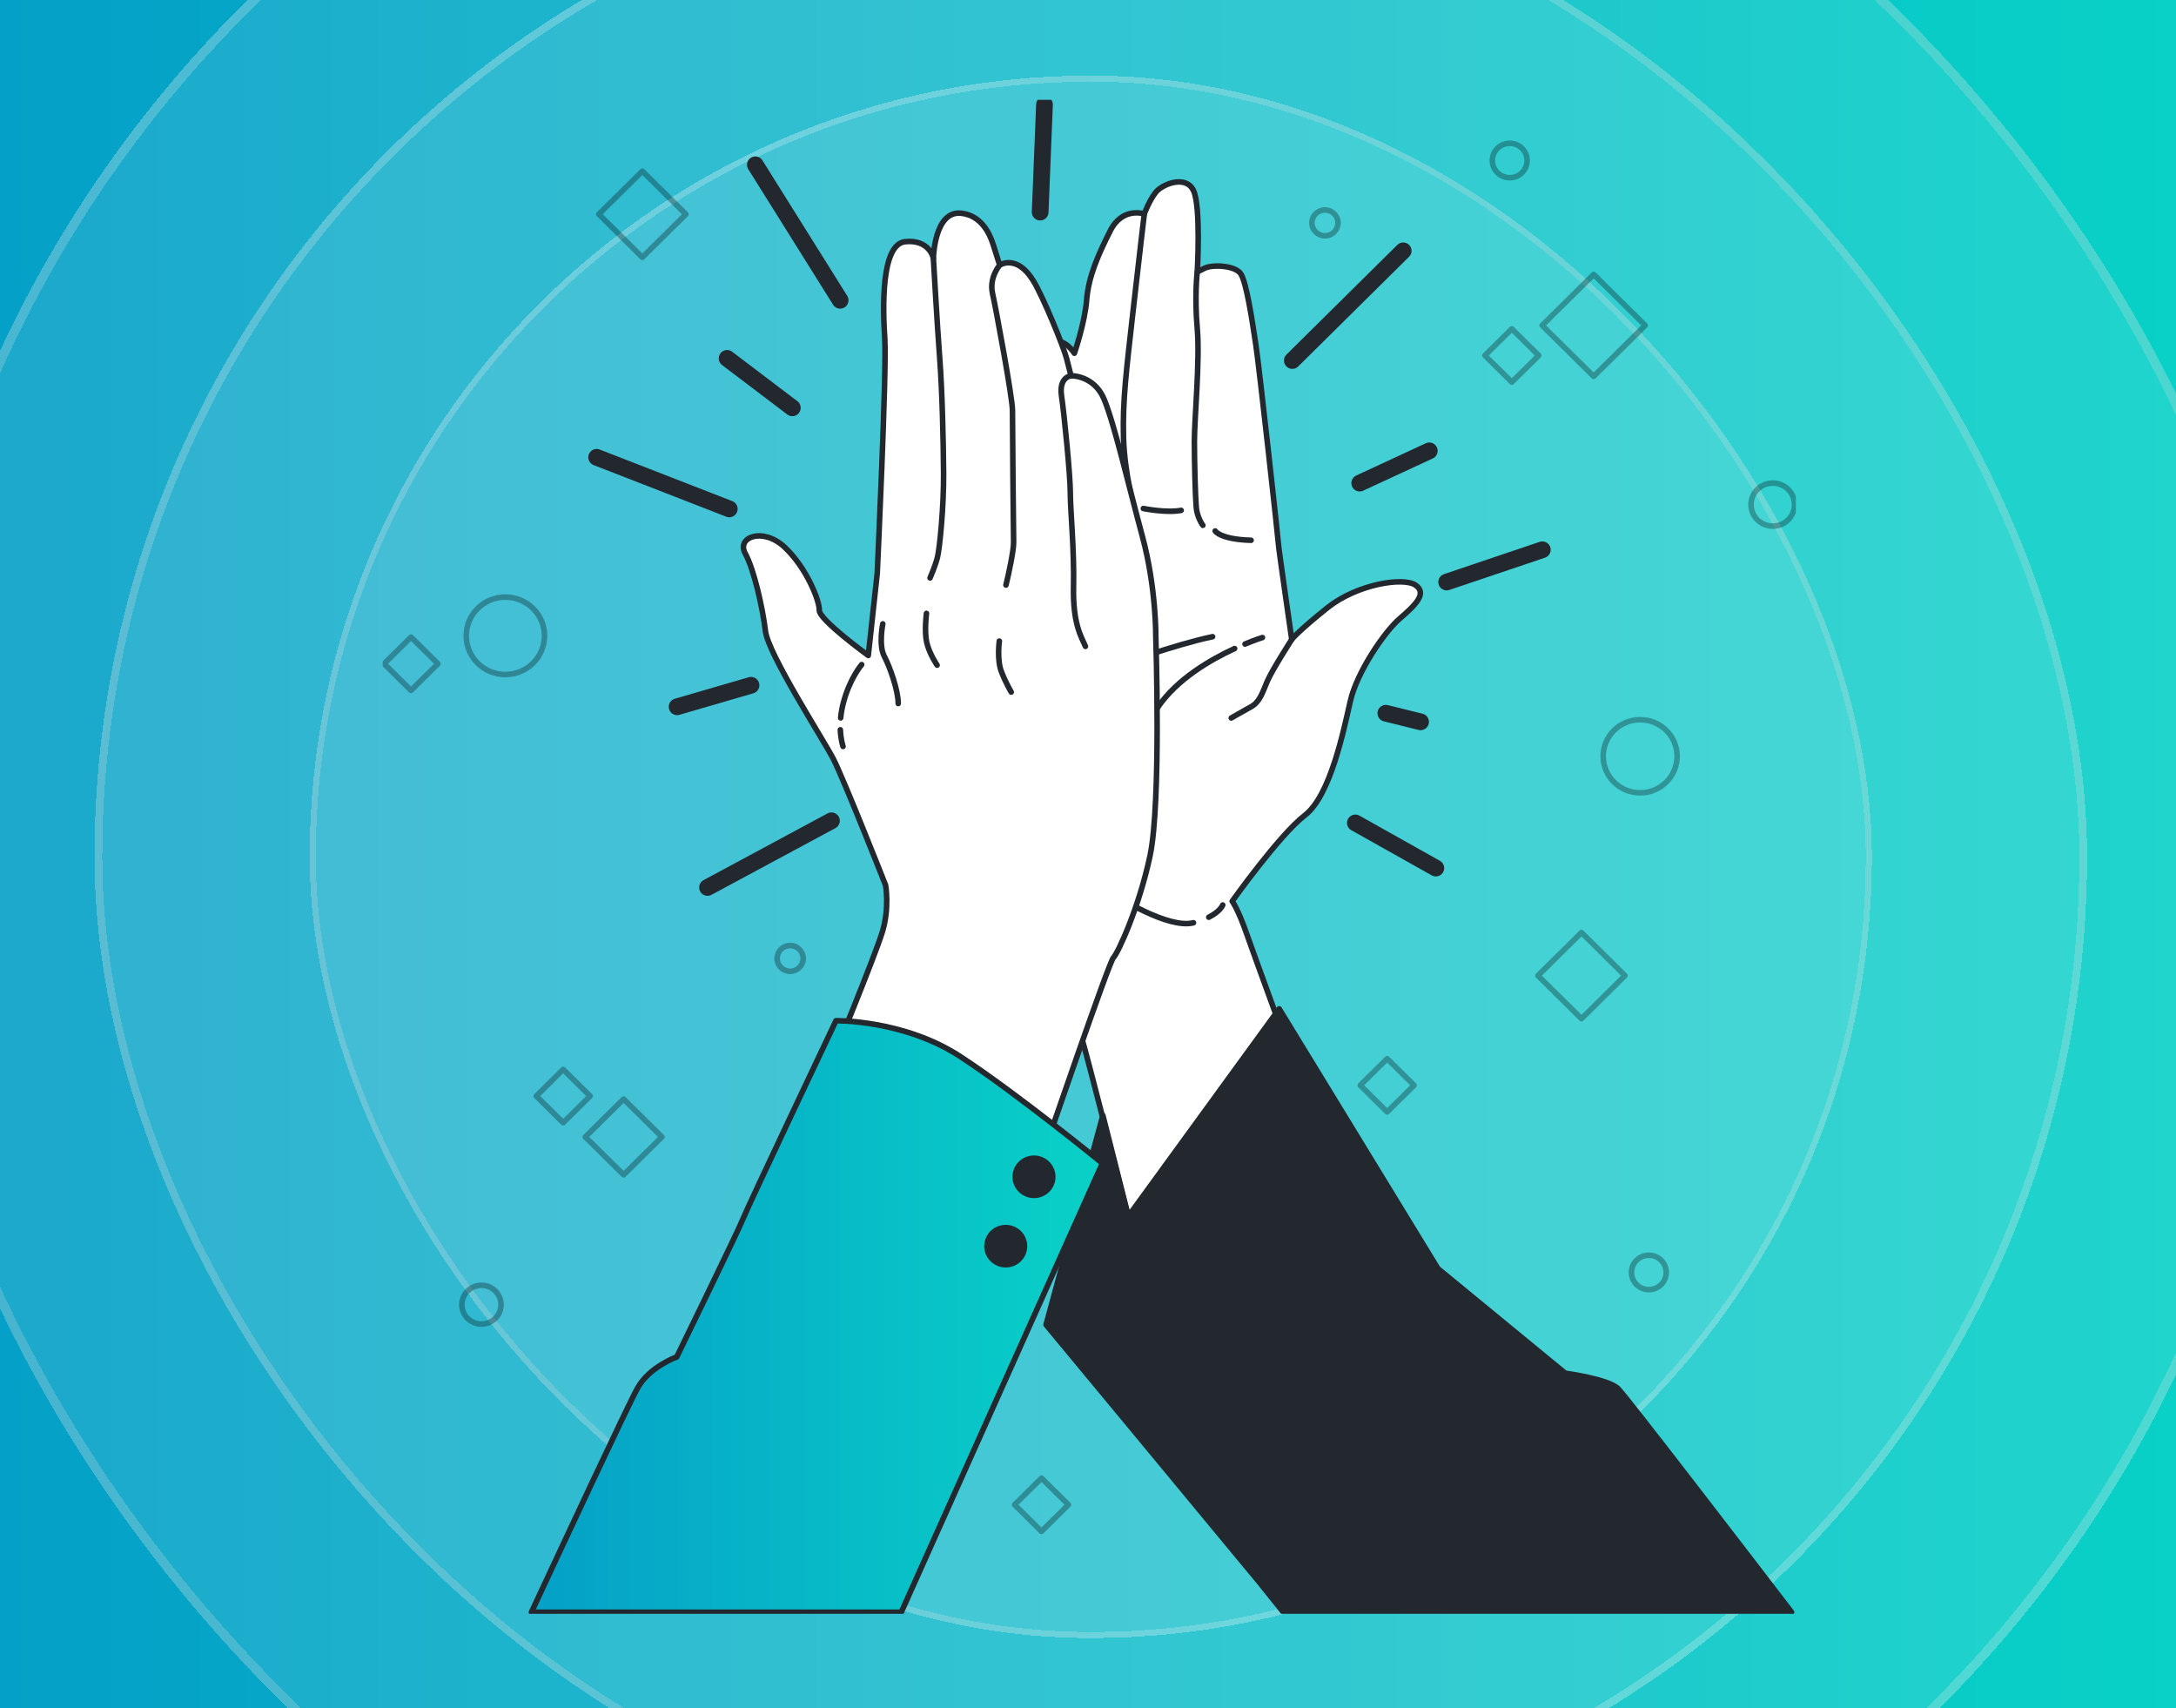
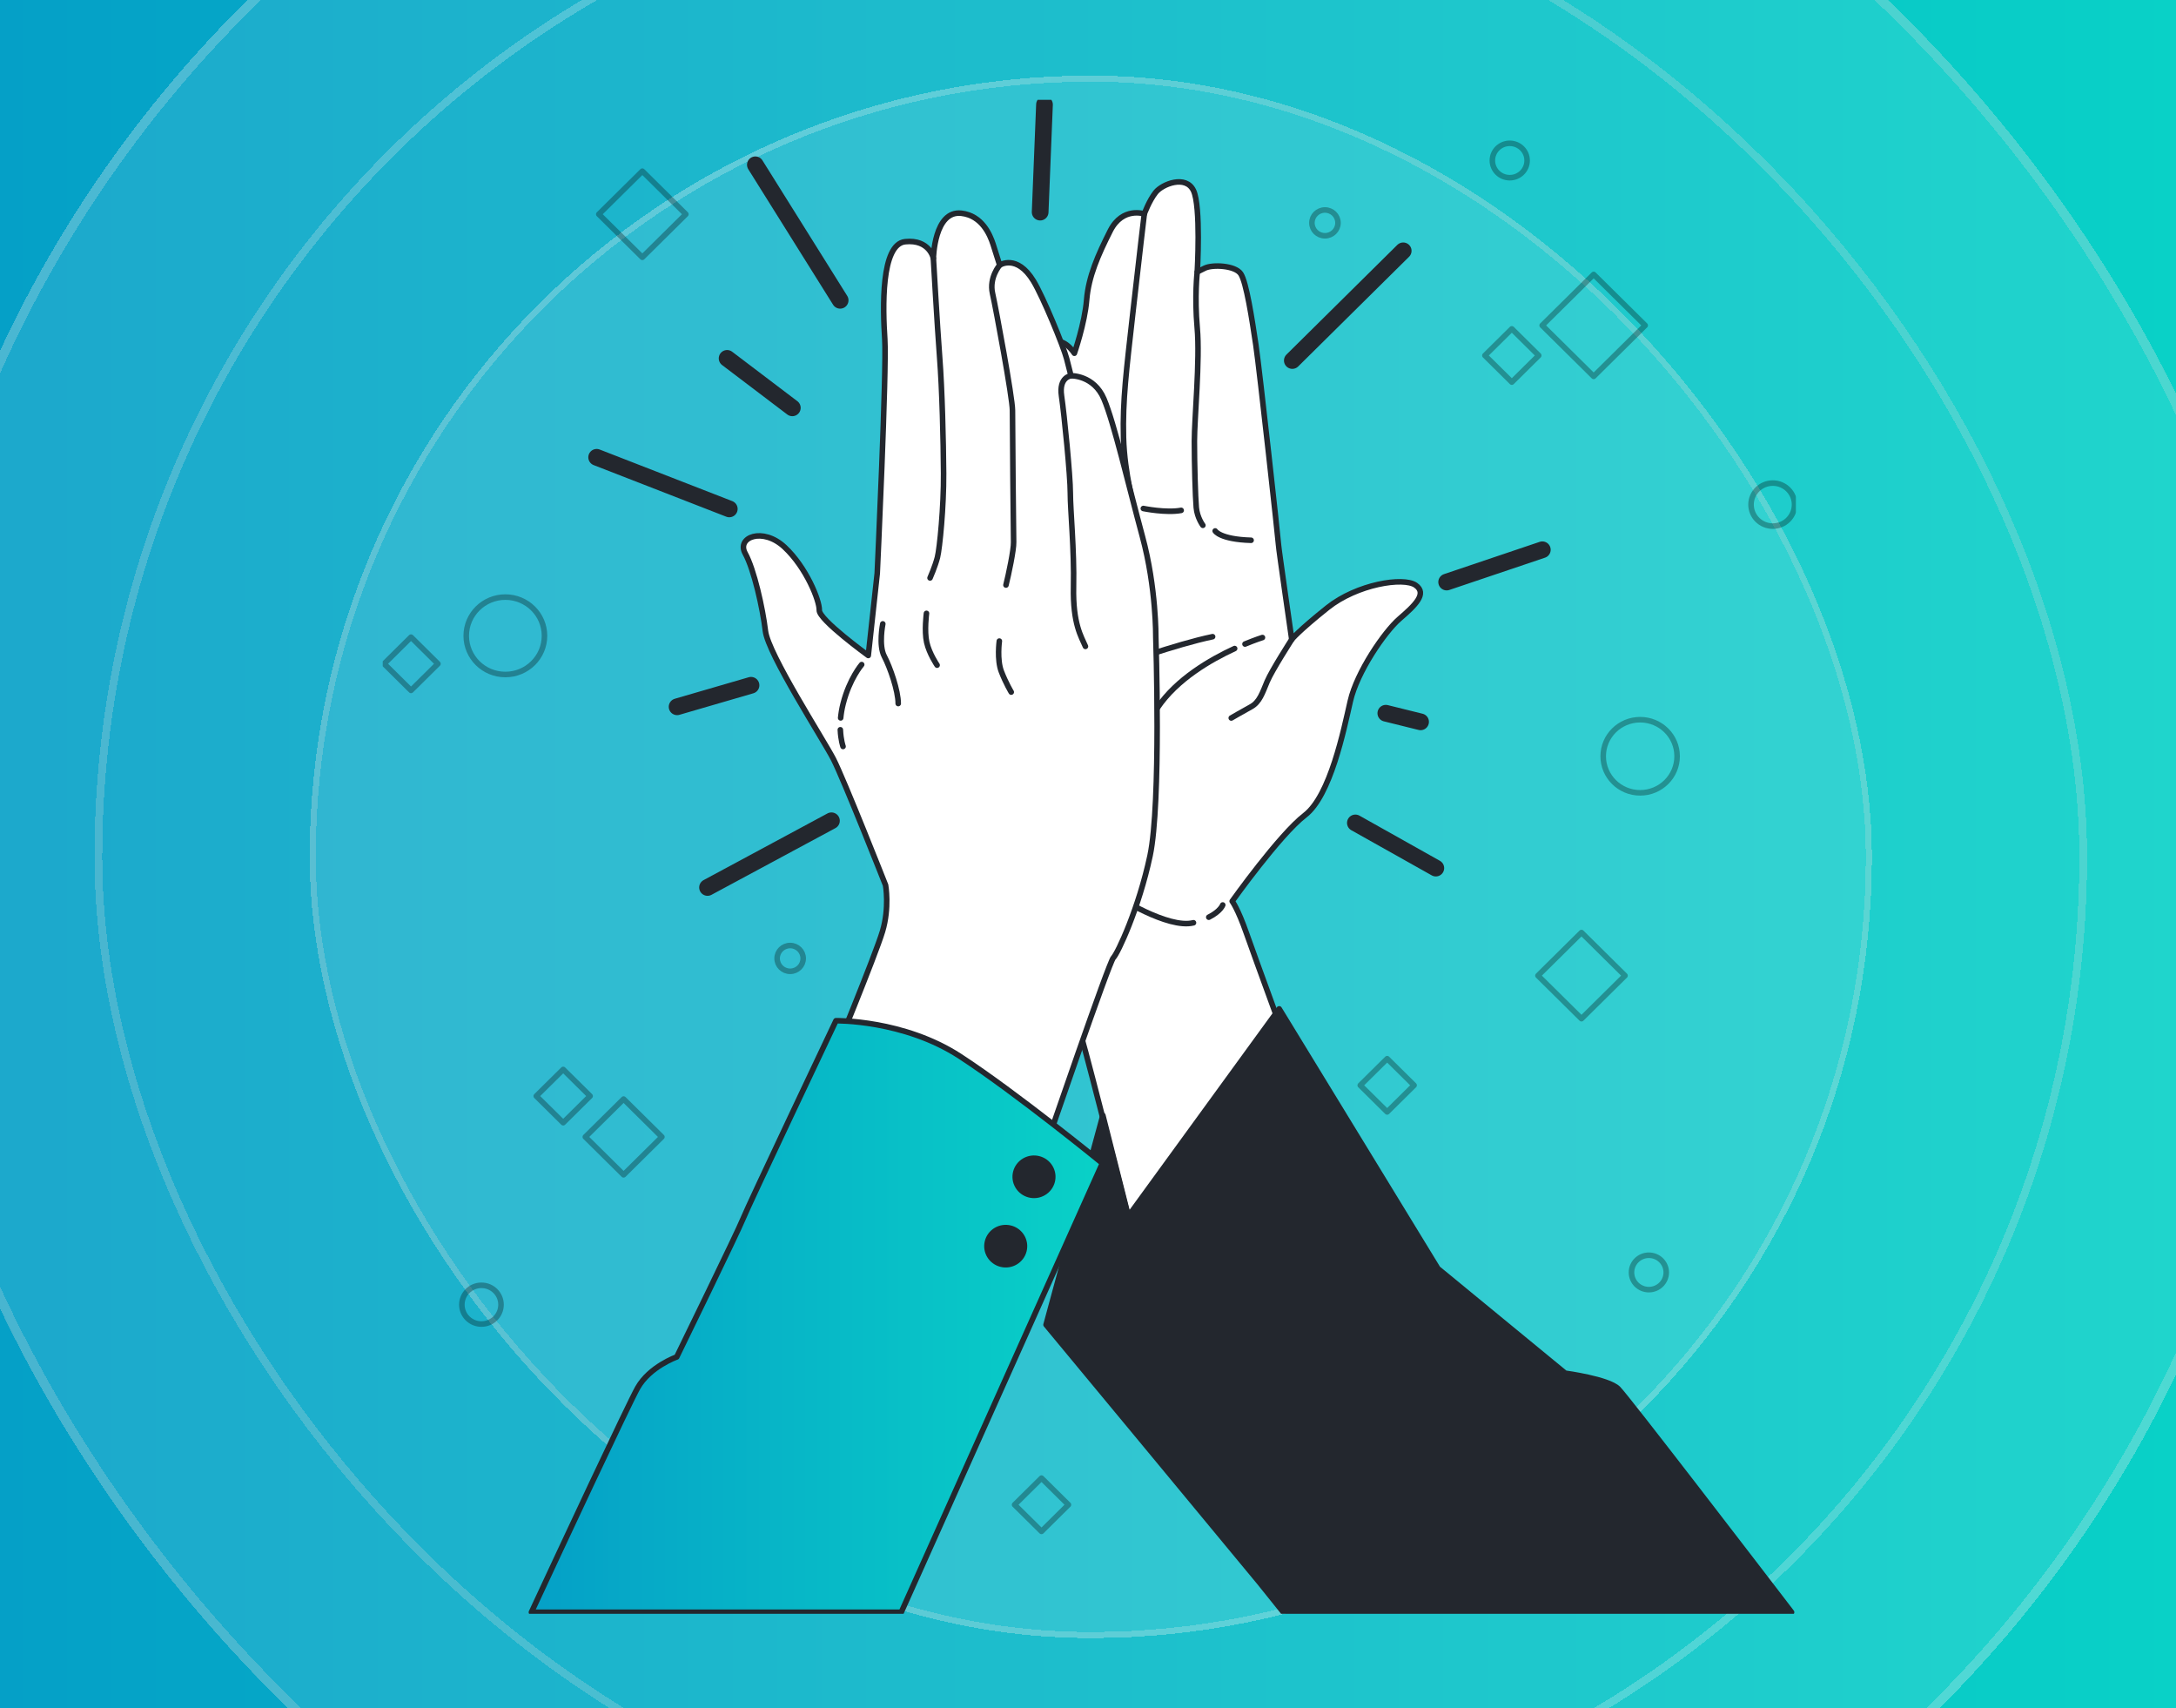
<svg xmlns="http://www.w3.org/2000/svg" width="386" height="303" viewBox="0 0 386 303" fill="none">
  <g clip-path="url(#clip0_384_25784)">
    <rect width="386" height="386" transform="translate(0 -41.525)" fill="url(#paint0_linear_384_25784)" />
    <g filter="url(#filter0_d_384_25784)">
      <rect x="-19.744" y="-61.27" width="426.476" height="426.476" rx="213.238" fill="white" fill-opacity="0.09" shape-rendering="crispEdges" />
      <rect x="-18.914" y="-60.44" width="424.816" height="424.816" rx="212.408" stroke="url(#paint1_linear_384_25784)" stroke-opacity="0.23" stroke-width="1.659" shape-rendering="crispEdges" />
    </g>
    <g filter="url(#filter1_d_384_25784)">
-       <rect x="16.764" y="-24.762" width="353.46" height="353.46" rx="176.73" fill="white" fill-opacity="0.09" shape-rendering="crispEdges" />
      <rect x="17.451" y="-24.074" width="352.085" height="352.085" rx="176.043" stroke="url(#paint2_linear_384_25784)" stroke-opacity="0.23" stroke-width="1.375" shape-rendering="crispEdges" />
    </g>
    <g filter="url(#filter2_d_384_25784)">
      <rect x="54.931" y="13.406" width="277.126" height="277.126" rx="138.563" fill="white" fill-opacity="0.09" shape-rendering="crispEdges" />
      <rect x="55.47" y="13.945" width="276.048" height="276.048" rx="138.024" stroke="url(#paint3_linear_384_25784)" stroke-opacity="0.23" stroke-width="1.078" shape-rendering="crispEdges" />
      <g clip-path="url(#clip1_384_25784)">
        <g clip-path="url(#clip2_384_25784)">
          <g opacity="0.3">
            <path d="M280.538 165.398L272.814 173.038L280.538 180.678L288.262 173.038L280.538 165.398Z" stroke="black" stroke-width="0.987" stroke-linecap="round" stroke-linejoin="round" />
            <path d="M113.943 30.357L106.22 37.997L113.943 45.637L121.667 37.997L113.943 30.357Z" stroke="black" stroke-width="0.987" stroke-linecap="round" stroke-linejoin="round" />
            <path d="M99.904 189.676L95.128 194.4L99.904 199.124L104.68 194.4L99.904 189.676Z" stroke="black" stroke-width="0.987" stroke-linecap="round" stroke-linejoin="round" />
            <path d="M72.912 113.002L68.136 117.727L72.912 122.451L77.687 117.727L72.912 113.002Z" stroke="black" stroke-width="0.987" stroke-linecap="round" stroke-linejoin="round" />
            <path d="M268.18 58.324L263.404 63.048L268.18 67.772L272.956 63.048L268.18 58.324Z" stroke="black" stroke-width="0.987" stroke-linecap="round" stroke-linejoin="round" />
            <path d="M110.621 194.929L103.829 201.647L110.621 208.366L117.413 201.647L110.621 194.929Z" stroke="black" stroke-width="0.987" stroke-linecap="round" stroke-linejoin="round" />
            <path d="M246.068 187.767L241.292 192.491L246.068 197.215L250.844 192.491L246.068 187.767Z" stroke="black" stroke-width="0.987" stroke-linecap="round" stroke-linejoin="round" />
            <path d="M282.701 48.674L273.562 57.715L282.701 66.755L291.841 57.715L282.701 48.674Z" stroke="black" stroke-width="0.987" stroke-linecap="round" stroke-linejoin="round" />
            <path d="M184.751 262.159L179.976 266.883L184.751 271.607L189.527 266.883L184.751 262.159Z" stroke="black" stroke-width="0.987" stroke-linecap="round" stroke-linejoin="round" />
            <path d="M89.646 119.632C93.479 119.632 96.586 116.559 96.586 112.767C96.586 108.975 93.479 105.901 89.646 105.901C85.812 105.901 82.705 108.975 82.705 112.767C82.705 116.559 85.812 119.632 89.646 119.632Z" stroke="black" stroke-width="0.987" stroke-linecap="round" stroke-linejoin="round" />
            <path d="M290.947 140.616C294.567 140.616 297.503 137.712 297.503 134.131C297.503 130.549 294.567 127.646 290.947 127.646C287.326 127.646 284.391 130.549 284.391 134.131C284.391 137.712 287.326 140.616 290.947 140.616Z" stroke="black" stroke-width="0.987" stroke-linecap="round" stroke-linejoin="round" />
            <path d="M314.474 93.312C316.605 93.312 318.332 91.603 318.332 89.496C318.332 87.388 316.605 85.68 314.474 85.68C312.343 85.68 310.616 87.388 310.616 89.496C310.616 91.603 312.343 93.312 314.474 93.312Z" stroke="black" stroke-width="0.987" stroke-linecap="round" stroke-linejoin="round" />
            <path d="M237.346 39.53C237.346 38.265 236.311 37.241 235.032 37.241C233.754 37.241 232.719 38.265 232.719 39.53C232.719 40.794 233.754 41.818 235.032 41.818C236.311 41.818 237.346 40.794 237.346 39.53Z" stroke="black" stroke-width="0.987" stroke-linecap="round" stroke-linejoin="round" />
            <path d="M140.164 172.274C141.442 172.274 142.478 171.25 142.478 169.986C142.478 168.722 141.442 167.697 140.164 167.697C138.886 167.697 137.851 168.722 137.851 169.986C137.851 171.25 138.886 172.274 140.164 172.274Z" stroke="black" stroke-width="0.987" stroke-linecap="round" stroke-linejoin="round" />
            <path d="M85.403 234.835C87.321 234.835 88.876 233.297 88.876 231.399C88.876 229.502 87.321 227.964 85.403 227.964C83.485 227.964 81.93 229.502 81.93 231.399C81.93 233.297 83.485 234.835 85.403 234.835Z" stroke="black" stroke-width="0.987" stroke-linecap="round" stroke-linejoin="round" />
            <path d="M295.575 225.681C295.575 223.997 294.195 222.632 292.492 222.632C290.789 222.632 289.409 223.997 289.409 225.681C289.409 227.366 290.789 228.731 292.492 228.731C294.195 228.731 295.575 227.366 295.575 225.681Z" stroke="black" stroke-width="0.987" stroke-linecap="round" stroke-linejoin="round" />
            <path d="M270.894 28.467C270.894 26.783 269.514 25.418 267.811 25.418C266.109 25.418 264.729 26.783 264.729 28.467C264.729 30.152 266.109 31.517 267.811 31.517C269.514 31.517 270.894 30.152 270.894 28.467Z" stroke="black" stroke-width="0.987" stroke-linecap="round" stroke-linejoin="round" />
          </g>
          <path d="M147.49 145.573L125.509 157.402" stroke="#23272E" stroke-width="2.962" stroke-linecap="round" stroke-linejoin="round" />
          <path d="M105.841 81.108L129.367 90.262" stroke="#23272E" stroke-width="2.962" stroke-linecap="round" stroke-linejoin="round" />
          <path d="M133.993 29.229L149.034 53.261" stroke="#23272E" stroke-width="2.962" stroke-linecap="round" stroke-linejoin="round" />
          <path d="M185.282 18.547L184.513 37.621" stroke="#23272E" stroke-width="2.962" stroke-linecap="round" stroke-linejoin="round" />
          <path d="M229.245 63.942L248.913 44.487" stroke="#23272E" stroke-width="2.962" stroke-linecap="round" stroke-linejoin="round" />
          <path d="M256.623 103.232L273.593 97.508" stroke="#23272E" stroke-width="2.962" stroke-linecap="round" stroke-linejoin="round" />
          <path d="M240.429 145.953L254.7 153.966" stroke="#23272E" stroke-width="2.962" stroke-linecap="round" stroke-linejoin="round" />
          <path d="M128.982 63.562L140.55 72.335" stroke="#23272E" stroke-width="2.962" stroke-linecap="round" stroke-linejoin="round" />
-           <path d="M253.54 79.961L241.197 85.685" stroke="#23272E" stroke-width="2.962" stroke-linecap="round" stroke-linejoin="round" />
          <path d="M133.223 121.541L120.111 125.357" stroke="#23272E" stroke-width="2.962" stroke-linecap="round" stroke-linejoin="round" />
          <path d="M245.83 126.498L251.996 128.026" stroke="#23272E" stroke-width="2.962" stroke-linecap="round" stroke-linejoin="round" />
          <path d="M251.107 103.786C248.93 102.292 240.711 103.618 235.512 107.764C230.314 111.91 229.143 113.404 229.143 113.404C229.143 113.404 226.795 97.15 226.795 96.652C226.795 96.154 223.441 65.637 222.774 61.16C222.1 56.684 221.099 50.048 220.092 48.554C219.085 47.06 215.064 46.898 213.723 47.558L212.382 48.224C212.382 48.224 213.055 36.614 211.709 33.794C210.369 30.974 206.177 32.635 205 34.124C203.83 35.618 202.987 37.94 202.987 37.94C202.987 37.94 199.129 36.614 196.951 40.928C194.773 45.242 193.093 49.052 192.76 53.198C192.426 57.344 190.582 62.654 190.582 62.654C190.582 62.654 188.404 59.174 186.056 61.16C183.709 63.152 181.028 70.947 180.355 76.587C179.681 82.227 179.014 97.15 179.014 97.15C179.014 97.15 177.673 103.948 177 109.421C176.327 114.893 176.831 137.616 179.348 147.066C181.865 156.522 185.214 162.493 185.214 162.493C185.214 162.493 191.08 181.567 191.922 184.219C192.76 186.872 201.98 223.029 201.98 223.029L229.477 188.533C229.477 188.533 222.604 169.795 221.094 165.481C219.583 161.167 218.576 159.84 218.576 159.84C218.576 159.84 226.959 148.062 231.485 144.582C236.01 141.102 238.358 129.491 239.534 124.349C240.705 119.207 245.57 112.078 248.251 109.756C250.932 107.434 253.28 105.28 251.102 103.786H251.107ZM189.071 95.829C188.568 95.829 188.738 89.361 188.738 81.567C188.738 73.772 190.078 70.287 190.078 70.287C189.405 73.767 190.751 91.017 190.751 92.181C190.751 93.345 189.581 95.829 189.077 95.829H189.071Z" fill="white" stroke="#23272E" stroke-width="0.987" stroke-linecap="round" stroke-linejoin="round" />
          <path d="M214.425 162.677C216.523 161.625 216.902 160.506 216.902 160.506" stroke="#23272E" stroke-width="0.987" stroke-linecap="round" stroke-linejoin="round" />
          <path d="M197.959 158.851C197.959 158.851 207.179 164.821 211.71 163.663" stroke="#23272E" stroke-width="0.987" stroke-linecap="round" stroke-linejoin="round" />
          <path d="M229.144 113.41C229.144 113.41 225.625 118.882 224.782 120.874C223.945 122.866 223.442 124.523 221.931 125.351C220.421 126.179 218.413 127.343 218.413 127.343" stroke="#23272E" stroke-width="0.987" stroke-linecap="round" stroke-linejoin="round" />
          <path d="M219.013 115.027C214.748 116.986 208.746 120.449 205.335 125.513" stroke="#23272E" stroke-width="0.987" stroke-linecap="round" stroke-linejoin="round" />
          <path d="M223.945 113.074C223.945 113.074 222.717 113.455 220.851 114.227" stroke="#23272E" stroke-width="0.987" stroke-linecap="round" stroke-linejoin="round" />
          <path d="M203.49 127.672C203.49 127.672 200.47 133.144 199.129 137.458" stroke="#23272E" stroke-width="0.987" stroke-linecap="round" stroke-linejoin="round" />
          <path d="M202.987 37.945C202.987 37.945 202.149 44.911 200.973 55.358C199.802 65.805 199.129 70.947 199.298 77.583C199.468 84.219 201.312 90.021 201.143 90.85" stroke="#23272E" stroke-width="0.987" stroke-linecap="round" stroke-linejoin="round" />
          <path d="M212.376 48.23C212.376 48.23 211.873 52.544 212.376 58.178C212.88 63.818 211.873 74.265 211.873 78.249C211.873 82.233 212.043 88.197 212.207 90.021C212.371 91.845 213.378 93.171 213.378 93.171" stroke="#23272E" stroke-width="0.987" stroke-linecap="round" stroke-linejoin="round" />
          <path d="M215.562 94.168C215.562 94.168 216.399 95.662 221.931 95.824" stroke="#23272E" stroke-width="0.987" stroke-linecap="round" stroke-linejoin="round" />
          <path d="M202.817 90.189C202.817 90.189 206.839 91.018 209.526 90.52" stroke="#23272E" stroke-width="0.987" stroke-linecap="round" stroke-linejoin="round" />
          <path d="M188.229 97.155C188.229 97.155 188.229 98.811 183.364 100.305" stroke="#23272E" stroke-width="0.987" stroke-linecap="round" stroke-linejoin="round" />
          <path d="M197.789 92.674C198.293 92.343 200.306 91.677 200.81 89.356" stroke="#23272E" stroke-width="0.987" stroke-linecap="round" stroke-linejoin="round" />
          <path d="M198.077 118.082C198.077 118.082 208.502 114.299 215.104 112.923" stroke="#23272E" stroke-width="0.987" stroke-linecap="round" stroke-linejoin="round" />
          <path d="M227.672 285.949H317.805C311.509 277.729 288.532 247.777 287.033 246.3C285.296 244.582 277.648 243.553 277.648 243.553L255.061 224.993L226.914 178.932L200.158 215.71L195.639 197.833L185.559 234.958C185.559 234.958 222.049 278.96 223.435 280.678C223.707 281.014 225.279 282.983 227.666 285.954L227.672 285.949Z" fill="#23272E" stroke="#23272E" stroke-width="0.987" stroke-linecap="round" stroke-linejoin="round" />
          <path d="M157.094 156.999C157.094 156.999 149.633 138.098 147.834 134.617C146.036 131.137 136.272 116.024 135.78 111.923C135.288 107.821 133.761 101 132.188 98.147C130.616 95.293 135.299 93.424 139.174 97.039C143.043 100.654 145.385 106.534 145.334 108.23C145.283 109.925 154.023 116.259 154.023 116.259L155.612 101.689C155.612 101.689 157.309 65.548 156.953 60.154C156.596 54.76 156.246 43.307 160.573 42.865C164.9 42.423 165.574 45.808 165.574 45.808C165.574 45.808 165.726 37.275 170.54 37.823C174.217 38.243 175.625 41.673 176.163 43.323C176.7 44.974 177.334 47.022 177.334 47.022C177.334 47.022 180.366 44.985 183.324 49.836C185.021 52.623 188.63 61.385 189.213 63.612C189.795 65.839 189.976 66.645 189.976 66.645C189.976 66.645 194.032 66.516 195.831 70.752C197.63 74.988 200.186 86.038 202.658 95.181C205.13 104.324 205.028 113.008 205.028 113.008C205.028 113.008 205.996 142.423 204.005 151.778C202.013 161.134 198.269 169.107 197.499 169.868C196.73 170.629 185.666 202.926 185.666 202.926L147.291 188.853C147.291 188.853 155.284 169.432 156.546 165.196C157.813 160.966 157.094 156.999 157.094 156.999Z" fill="white" stroke="#23272E" stroke-width="0.987" stroke-linecap="round" stroke-linejoin="round" />
          <path d="M149.067 129.43C149.147 131.282 149.548 132.395 149.548 132.395" stroke="#23272E" stroke-width="0.987" stroke-linecap="round" stroke-linejoin="round" />
          <path d="M152.853 117.87C152.853 117.87 150.686 120.366 149.561 124.82C149.334 125.715 149.199 126.554 149.125 127.326" stroke="#23272E" stroke-width="0.987" stroke-linecap="round" stroke-linejoin="round" />
          <path d="M165.573 45.818C165.573 45.818 166.241 57.541 166.682 63.332C167.129 69.123 167.344 78.081 167.384 83.968C167.423 89.848 166.699 97.245 166.292 98.851C165.885 100.457 164.979 102.505 164.979 102.505" stroke="#23272E" stroke-width="0.987" stroke-linecap="round" stroke-linejoin="round" />
          <path d="M177.328 47.032C177.328 47.032 175.433 49.214 176.061 52.023C176.689 54.832 179.602 70.522 179.602 72.793C179.602 75.065 179.766 94.805 179.806 96.143C179.851 97.48 178.901 101.979 178.448 103.764" stroke="#23272E" stroke-width="0.987" stroke-linecap="round" stroke-linejoin="round" />
          <path d="M189.971 66.65C189.971 66.65 187.81 66.869 188.302 70.215C188.795 73.561 189.869 84.433 189.864 87.46C189.864 90.492 190.576 97.487 190.435 104.083C190.294 110.68 191.826 112.952 192.545 114.647" stroke="#23272E" stroke-width="0.987" stroke-linecap="round" stroke-linejoin="round" />
          <path d="M156.597 110.652C156.597 110.652 155.828 114.44 156.863 116.399C157.898 118.363 159.335 122.503 159.335 124.781" stroke="#23272E" stroke-width="0.987" stroke-linecap="round" stroke-linejoin="round" />
          <path d="M164.347 108.789C164.347 108.789 163.939 111.906 164.386 113.914C164.833 115.923 166.23 117.971 166.23 117.971" stroke="#23272E" stroke-width="0.987" stroke-linecap="round" stroke-linejoin="round" />
          <path d="M177.272 113.702C177.272 113.702 176.819 116.998 177.628 119.096C178.437 121.189 179.382 122.75 179.382 122.75" stroke="#23272E" stroke-width="0.987" stroke-linecap="round" stroke-linejoin="round" />
          <path d="M159.872 285.95L195.548 206.322C195.548 206.322 180.326 193.889 170.314 187.365C160.302 180.841 148.293 181.037 148.293 181.037C148.293 181.037 132.618 214.077 131.798 216.181C130.972 218.285 120.044 240.672 120.044 240.672C120.044 240.672 115.241 242.368 113.109 246.161C111.44 249.138 99.397 274.927 94.267 285.95H159.872Z" fill="url(#paint4_linear_384_25784)" stroke="#23272E" stroke-width="0.987" stroke-linecap="round" stroke-linejoin="round" />
          <path d="M185.113 211.55C186.695 210.625 187.218 208.607 186.283 207.043C185.348 205.479 183.308 204.961 181.727 205.886C180.146 206.811 179.622 208.828 180.557 210.392C181.492 211.956 183.532 212.475 185.113 211.55Z" fill="#23272E" stroke="#23272E" stroke-width="0.987" stroke-linecap="round" stroke-linejoin="round" />
          <path d="M181.627 221.822C181.181 223.584 179.376 224.653 177.594 224.211C175.812 223.769 174.732 221.984 175.179 220.221C175.626 218.459 177.43 217.39 179.212 217.832C180.994 218.274 182.074 220.059 181.627 221.822Z" fill="#23272E" stroke="#23272E" stroke-width="0.987" stroke-linecap="round" stroke-linejoin="round" />
        </g>
      </g>
    </g>
  </g>
  <defs>
    <filter id="filter0_d_384_25784" x="-57.579" y="-99.105" width="502.146" height="502.146" filterUnits="userSpaceOnUse" color-interpolation-filters="sRGB">
      <feFlood flood-opacity="0" result="BackgroundImageFix" />
      <feColorMatrix in="SourceAlpha" type="matrix" values="0 0 0 0 0 0 0 0 0 0 0 0 0 0 0 0 0 0 127 0" result="hardAlpha" />
      <feOffset />
      <feGaussianBlur stdDeviation="18.918" />
      <feComposite in2="hardAlpha" operator="out" />
      <feColorMatrix type="matrix" values="0 0 0 0 0 0 0 0 0 0 0 0 0 0 0 0 0 0 0.15 0" />
      <feBlend mode="normal" in2="BackgroundImageFix" result="effect1_dropShadow_384_25784" />
      <feBlend mode="normal" in="SourceGraphic" in2="effect1_dropShadow_384_25784" result="shape" />
    </filter>
    <filter id="filter1_d_384_25784" x="-21.072" y="-62.597" width="429.13" height="429.13" filterUnits="userSpaceOnUse" color-interpolation-filters="sRGB">
      <feFlood flood-opacity="0" result="BackgroundImageFix" />
      <feColorMatrix in="SourceAlpha" type="matrix" values="0 0 0 0 0 0 0 0 0 0 0 0 0 0 0 0 0 0 127 0" result="hardAlpha" />
      <feOffset />
      <feGaussianBlur stdDeviation="18.918" />
      <feComposite in2="hardAlpha" operator="out" />
      <feColorMatrix type="matrix" values="0 0 0 0 0 0 0 0 0 0 0 0 0 0 0 0 0 0 0.15 0" />
      <feBlend mode="normal" in2="BackgroundImageFix" result="effect1_dropShadow_384_25784" />
      <feBlend mode="normal" in="SourceGraphic" in2="effect1_dropShadow_384_25784" result="shape" />
    </filter>
    <filter id="filter2_d_384_25784" x="17.096" y="-24.429" width="352.796" height="352.796" filterUnits="userSpaceOnUse" color-interpolation-filters="sRGB">
      <feFlood flood-opacity="0" result="BackgroundImageFix" />
      <feColorMatrix in="SourceAlpha" type="matrix" values="0 0 0 0 0 0 0 0 0 0 0 0 0 0 0 0 0 0 127 0" result="hardAlpha" />
      <feOffset />
      <feGaussianBlur stdDeviation="18.918" />
      <feComposite in2="hardAlpha" operator="out" />
      <feColorMatrix type="matrix" values="0 0 0 0 0 0 0 0 0 0 0 0 0 0 0 0 0 0 0.15 0" />
      <feBlend mode="normal" in2="BackgroundImageFix" result="effect1_dropShadow_384_25784" />
      <feBlend mode="normal" in="SourceGraphic" in2="effect1_dropShadow_384_25784" result="shape" />
    </filter>
    <linearGradient id="paint0_linear_384_25784" x1="0" y1="193" x2="386" y2="193" gradientUnits="userSpaceOnUse">
      <stop stop-color="#05A0C7" />
      <stop offset="1" stop-color="#09D1C7" />
    </linearGradient>
    <linearGradient id="paint1_linear_384_25784" x1="406.732" y1="51.316" x2="-19.744" y2="252.621" gradientUnits="userSpaceOnUse">
      <stop stop-color="#D7D7D7" />
      <stop offset="0.5" stop-color="white" />
      <stop offset="1" stop-color="#D7D7D7" />
    </linearGradient>
    <linearGradient id="paint2_linear_384_25784" x1="370.224" y1="68.548" x2="16.764" y2="235.389" gradientUnits="userSpaceOnUse">
      <stop stop-color="#D7D7D7" />
      <stop offset="0.5" stop-color="white" />
      <stop offset="1" stop-color="#D7D7D7" />
    </linearGradient>
    <linearGradient id="paint3_linear_384_25784" x1="332.057" y1="86.565" x2="54.931" y2="217.374" gradientUnits="userSpaceOnUse">
      <stop stop-color="#D7D7D7" />
      <stop offset="0.5" stop-color="white" />
      <stop offset="1" stop-color="#D7D7D7" />
    </linearGradient>
    <linearGradient id="paint4_linear_384_25784" x1="195.548" y1="233.493" x2="94.267" y2="233.493" gradientUnits="userSpaceOnUse">
      <stop stop-color="#09D1C7" />
      <stop offset="1" stop-color="#05A0C7" />
    </linearGradient>
    <clipPath id="clip0_384_25784">
      <rect width="386" height="386" fill="white" transform="translate(0 -41.525)" />
    </clipPath>
    <clipPath id="clip1_384_25784">
      <rect width="268.522" height="268.522" fill="white" transform="translate(59.232 17.707)" />
    </clipPath>
    <clipPath id="clip2_384_25784">
      <rect width="250.752" height="268.522" fill="white" transform="translate(67.856 17.707)" />
    </clipPath>
  </defs>
</svg>